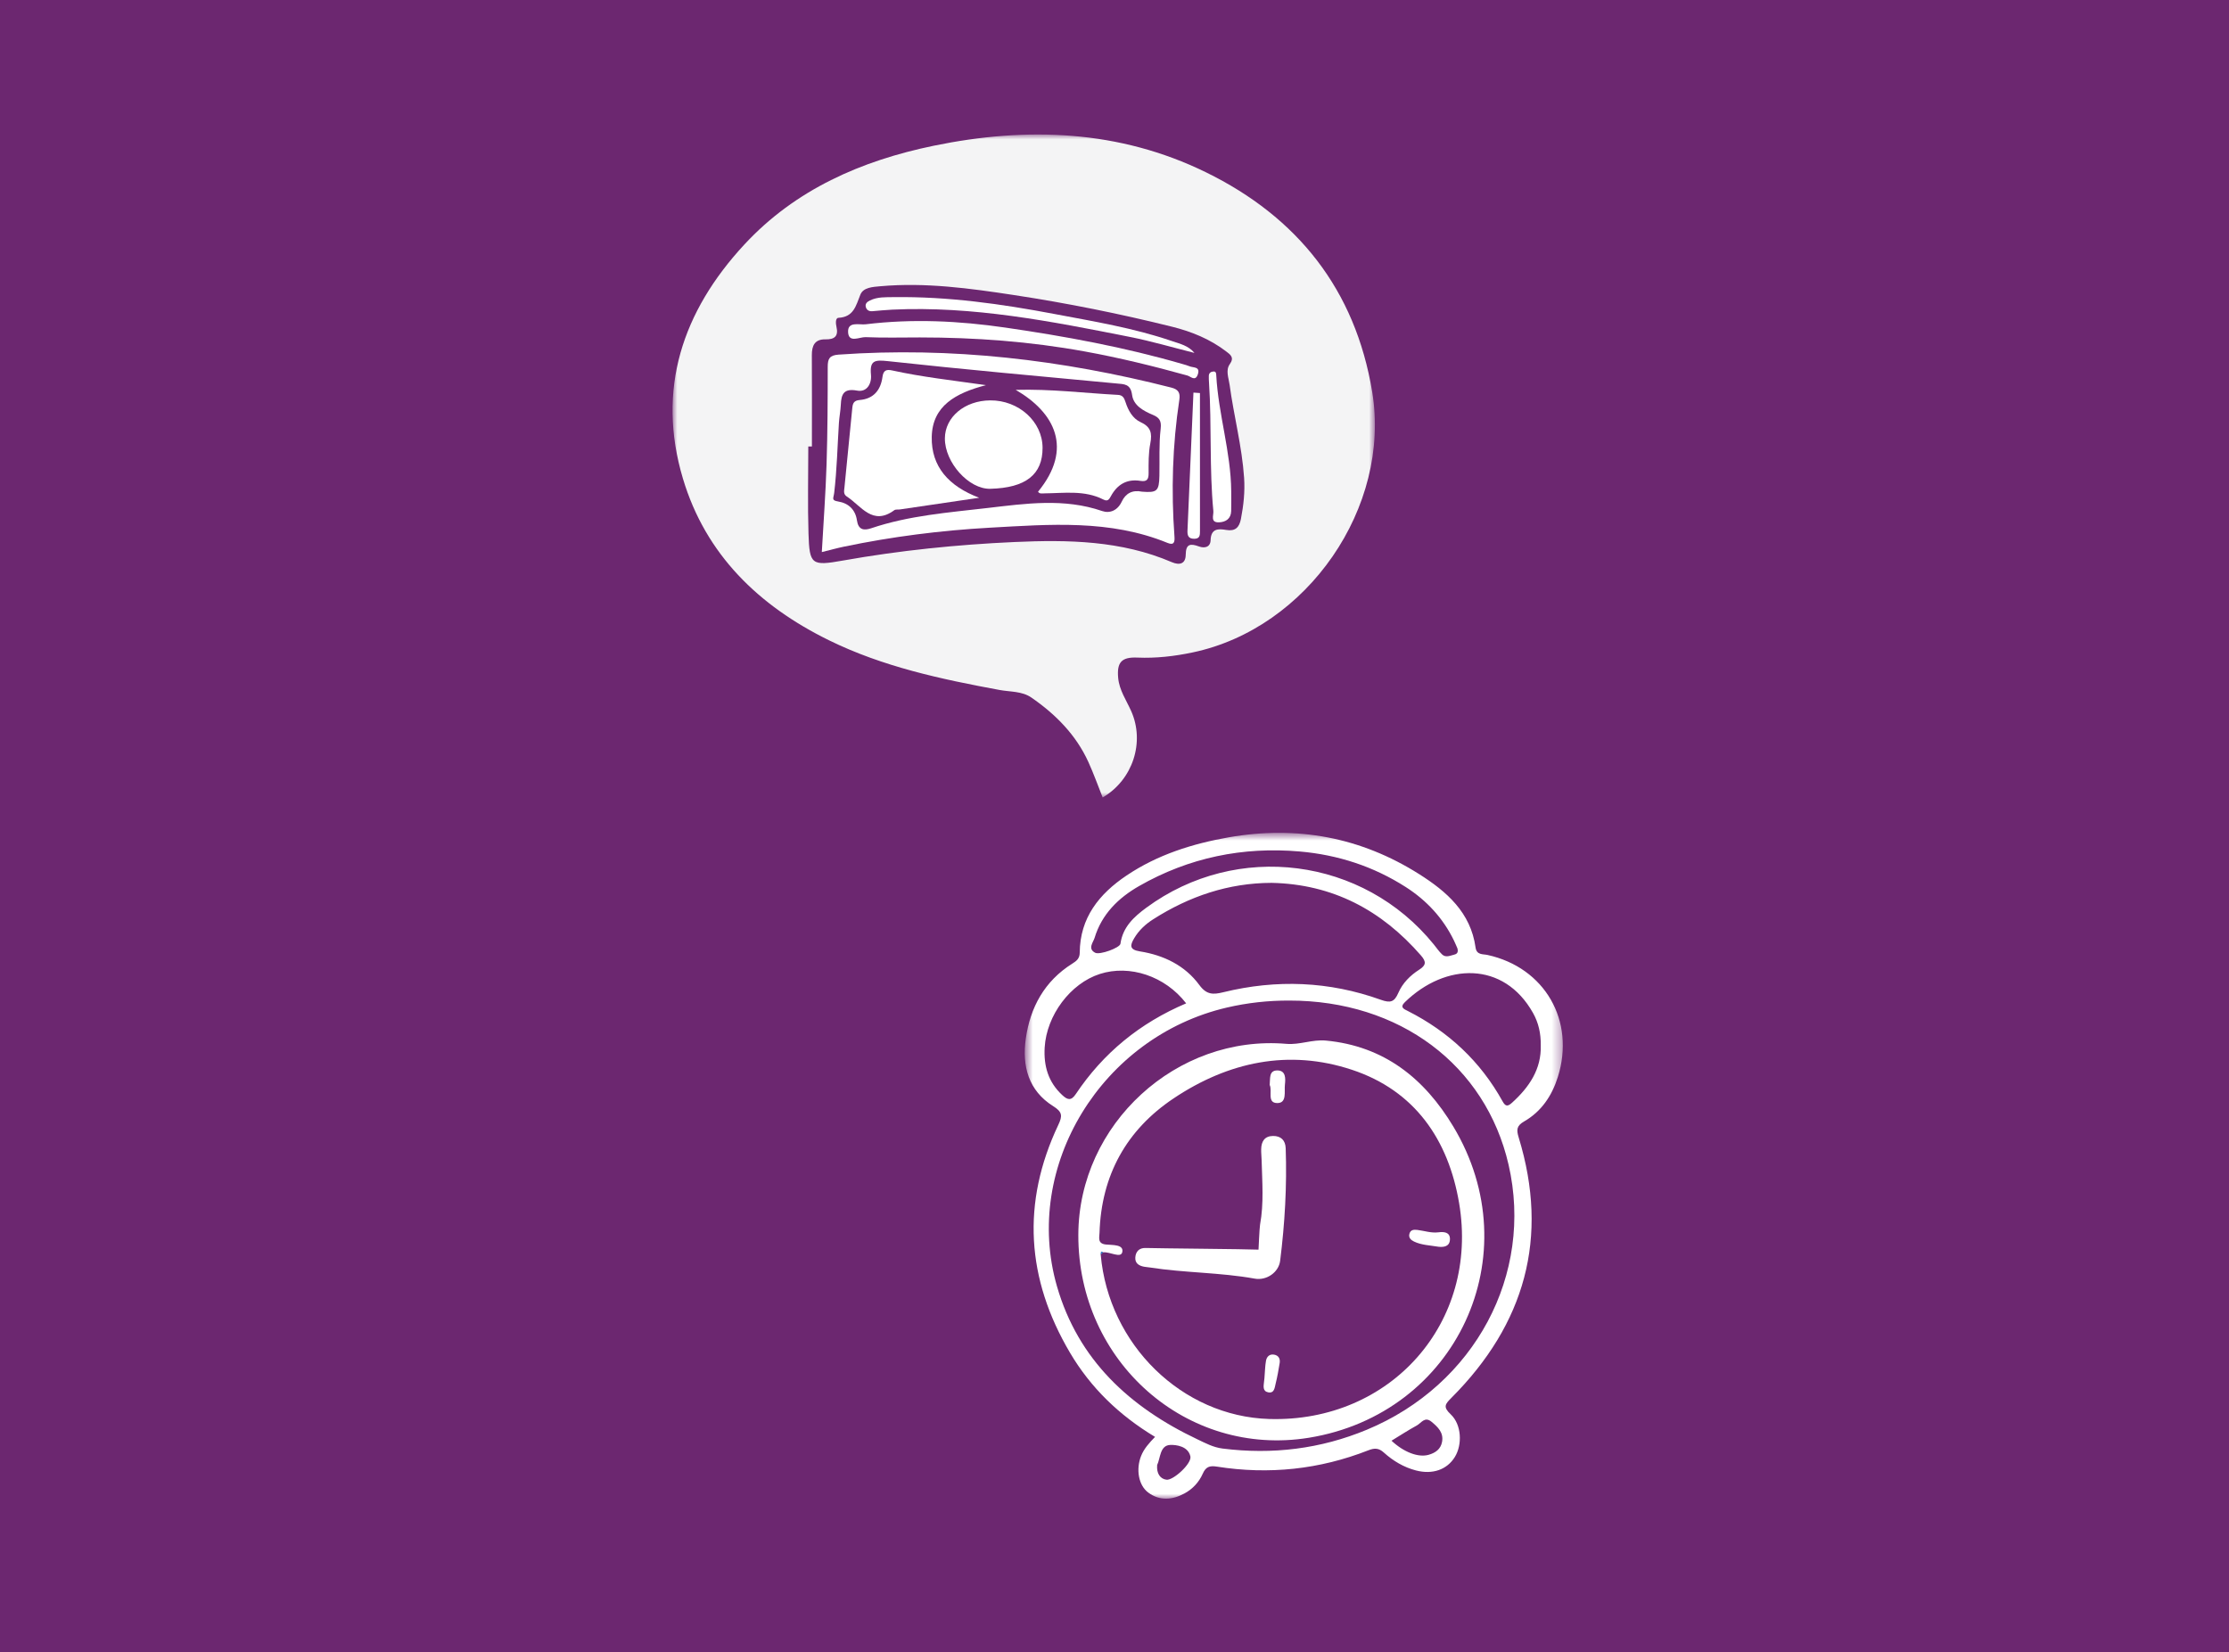
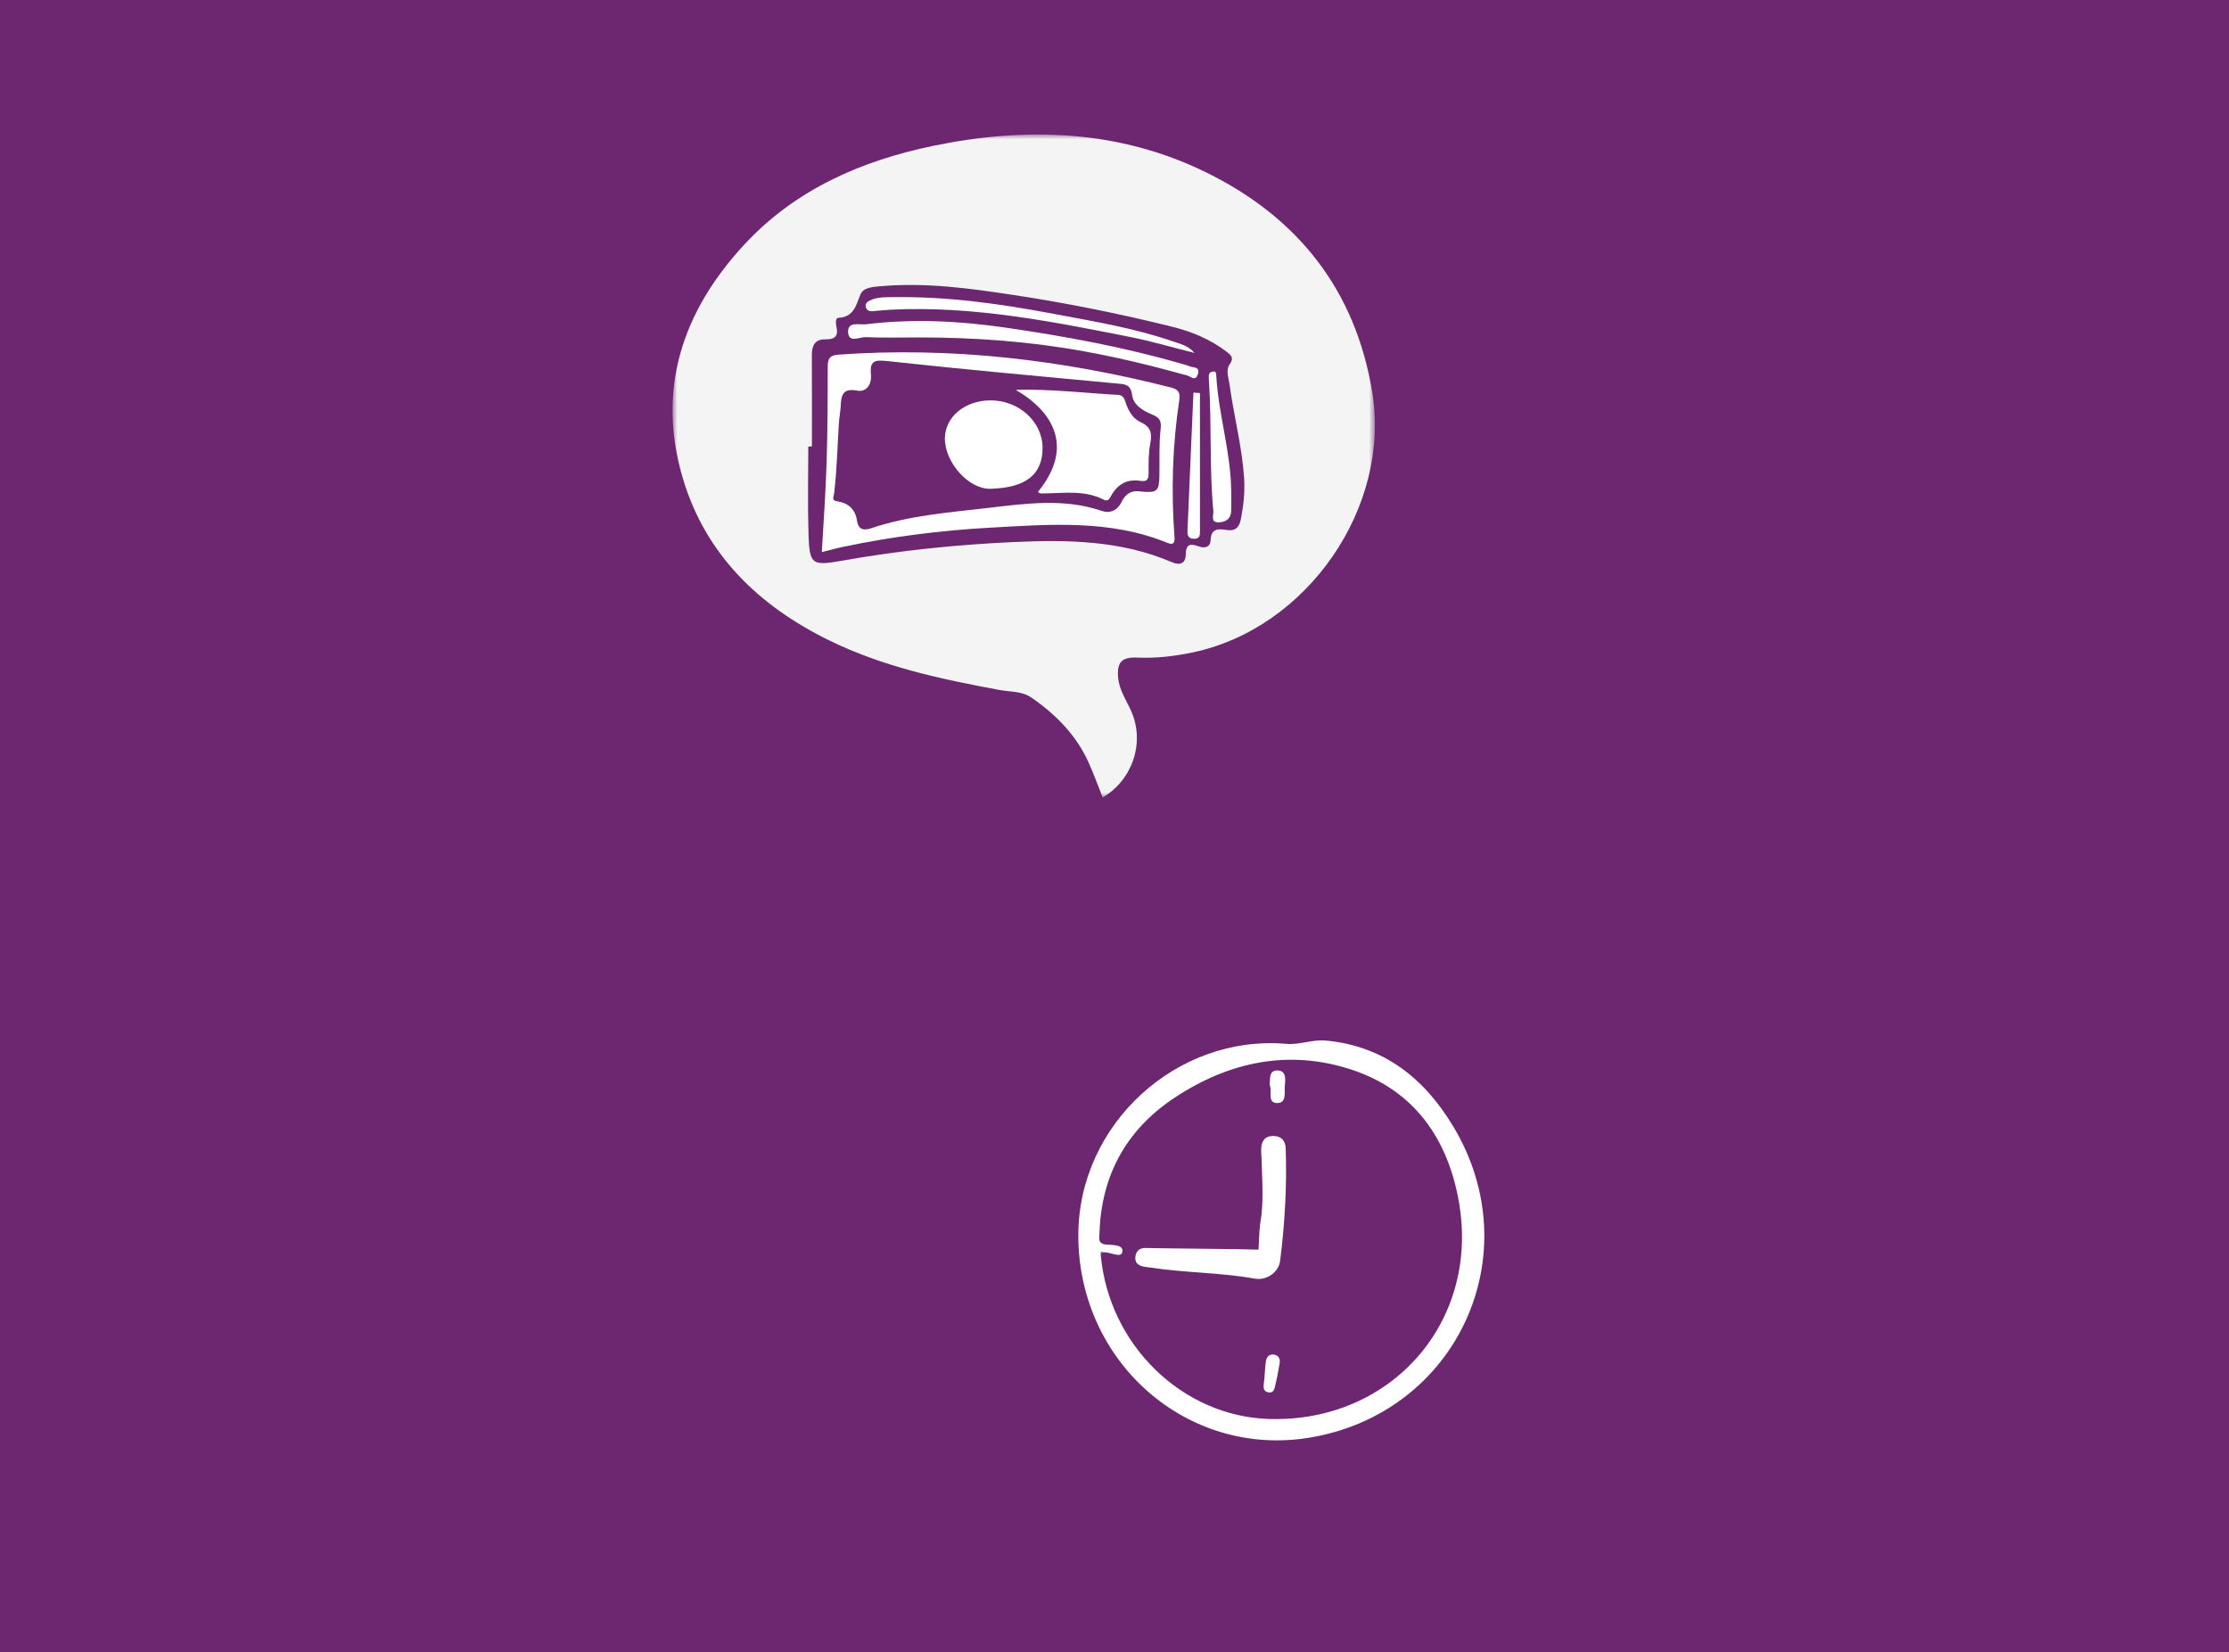
<svg xmlns="http://www.w3.org/2000/svg" fill="none" viewBox="0 0 232 172" height="172" width="232">
  <rect x="0" y="0" width="232" height="172" fill="#333333" stroke="none" />
  <g clip-path="url(#clip0_4578_199976)">
    <rect fill="#6C2770" height="191.105" width="264.606" y="-10.076" x="-14.7" />
    <mask height="70" width="74" y="14" x="70" maskUnits="userSpaceOnUse" style="mask-type:luminance" id="mask0_4578_199976">
      <path fill="white" d="M70 14H143.102V83.01H70V14Z" clip-rule="evenodd" fill-rule="evenodd" />
    </mask>
    <g mask="url(#mask0_4578_199976)">
      <path fill="#F4F4F5" d="M84.506 46.472C84.38 46.472 84.255 46.472 84.129 46.472C84.129 49.494 84.056 52.519 84.15 55.538C84.25 58.791 84.471 58.929 87.734 58.348C93.645 57.297 99.605 56.688 105.598 56.419C111.166 56.169 116.705 56.258 121.959 58.514C122.778 58.866 123.403 58.692 123.413 57.738C123.426 56.576 123.923 56.568 124.806 56.886C125.366 57.087 125.981 56.973 126.004 56.221C126.041 55.013 126.796 55.02 127.632 55.163C128.576 55.323 128.988 54.896 129.159 54.017C129.433 52.6 129.587 51.188 129.49 49.738C129.269 46.463 128.418 43.292 127.981 40.055C127.884 39.338 127.54 38.553 128.003 37.899C128.49 37.211 128.079 36.931 127.63 36.586C125.948 35.298 124.023 34.514 121.995 34.01C116.564 32.657 111.08 31.556 105.547 30.714C100.94 30.013 96.326 29.378 91.644 29.794C90.838 29.866 89.855 29.911 89.549 30.67C89.084 31.828 88.859 32.995 87.27 33.082C86.936 33.1 86.985 33.688 87.06 34.01C87.292 35.013 86.847 35.343 85.91 35.324C84.805 35.302 84.493 35.976 84.499 36.966C84.517 40.134 84.506 43.303 84.506 46.472ZM114.768 83.01C114.274 81.774 113.83 80.521 113.281 79.316C111.988 76.483 109.87 74.348 107.343 72.606C106.371 71.936 105.16 72.026 104.051 71.822C97.95 70.697 91.897 69.405 86.279 66.646C78.983 63.062 73.45 57.739 71.083 49.824C68.3 40.516 71.041 32.396 77.473 25.454C82.787 19.718 89.66 16.722 97.185 15.17C106.896 13.168 116.494 13.517 125.515 17.932C135.036 22.591 141.071 30.141 142.822 40.8C144.793 52.787 136.097 65.397 124.138 67.911C122.24 68.31 120.328 68.532 118.382 68.449C116.738 68.379 116.233 68.934 116.382 70.565C116.499 71.84 117.227 72.879 117.731 74.004C119.185 77.249 117.906 81.178 114.768 83.01Z" clip-rule="evenodd" fill-rule="evenodd" />
    </g>
    <mask height="70" width="57" y="86" x="106" maskUnits="userSpaceOnUse" style="mask-type:luminance" id="mask1_4578_199976">
      <path fill="white" d="M106.658 86.691H162.663V155.999H106.658V86.691Z" clip-rule="evenodd" fill-rule="evenodd" />
    </mask>
    <g mask="url(#mask1_4578_199976)">
-       <path fill="white" d="M120.439 152.496C120.363 153.374 120.755 153.941 121.41 154.025C122.11 154.115 124.059 152.342 123.899 151.599C123.672 150.548 122.439 150.375 121.788 150.406C120.714 150.459 120.784 151.785 120.439 152.496ZM144.831 149.965C146.128 151.173 147.616 151.732 148.686 151.434C149.395 151.237 149.955 150.847 150.094 150.084C150.269 149.121 149.662 148.542 148.992 147.989C148.287 147.409 147.927 148.126 147.471 148.376C146.575 148.866 145.719 149.425 144.831 149.965ZM151.693 98.719C151.61 98.53 151.48 98.209 151.329 97.898C150.192 95.563 148.492 93.728 146.316 92.334C142.953 90.18 139.247 88.979 135.29 88.633C129.355 88.115 123.739 89.266 118.553 92.233C116.393 93.468 114.664 95.174 113.924 97.635C113.79 98.079 113.18 98.747 113.979 99.169C114.471 99.43 116.562 98.654 116.619 98.235C116.859 96.501 118.014 95.44 119.314 94.483C128.732 87.547 141.885 89.232 149.238 98.314C149.519 98.66 149.771 99.035 150.09 99.342C150.476 99.714 150.936 99.469 151.356 99.371C151.592 99.315 151.82 99.183 151.693 98.719ZM123.459 104.44C121.259 101.59 117.575 100.383 114.473 101.381C111.404 102.369 108.934 105.682 108.733 109.02C108.616 110.957 109.105 112.64 110.563 113.99C111.086 114.474 111.473 114.629 111.964 113.894C114.818 109.621 118.635 106.487 123.459 104.44ZM160.366 108.829C160.386 107.566 160.131 106.457 159.564 105.447C156.516 100.012 150.448 100.21 146.228 104.312C145.657 104.867 146.134 105.035 146.543 105.242C150.771 107.387 154.092 110.487 156.395 114.644C156.7 115.194 156.933 115.185 157.376 114.784C159.177 113.155 160.436 111.275 160.366 108.829ZM132.35 91.897C127.855 91.909 123.78 93.295 120.022 95.692C119.223 96.201 118.53 96.843 118.042 97.675C117.613 98.406 117.538 98.855 118.646 99.031C121.12 99.425 123.332 100.49 124.832 102.533C125.587 103.561 126.272 103.54 127.323 103.283C132.854 101.927 138.342 102.138 143.71 104.065C144.715 104.425 145.125 104.314 145.545 103.343C145.981 102.337 146.779 101.531 147.709 100.939C148.443 100.472 148.464 100.107 147.899 99.458C143.784 94.727 138.694 92.032 132.35 91.897ZM134.177 104.15C131.986 104.144 129.824 104.381 127.689 104.879C114.678 107.917 106.404 121.388 110.013 133.898C112.225 141.566 117.602 146.488 124.621 149.817C125.46 150.215 126.272 150.658 127.249 150.781C132.431 151.432 137.443 150.824 142.262 148.823C153.504 144.157 159.644 132.651 157.017 121.24C154.624 110.848 145.657 104.137 134.177 104.15ZM120.221 149.567C116.501 147.329 113.529 144.465 111.369 140.809C106.828 133.12 106.308 125.202 110.151 117.092C110.598 116.149 110.579 115.743 109.617 115.14C107.044 113.528 106.366 110.958 106.764 108.132C107.226 104.856 108.717 102.119 111.609 100.304C112.046 100.029 112.377 99.776 112.381 99.168C112.405 95.531 114.402 93.05 117.252 91.134C120.477 88.966 124.107 87.821 127.897 87.157C134.982 85.917 141.626 87.14 147.71 90.989C150.564 92.793 153.075 94.975 153.58 98.626C153.692 99.431 154.349 99.298 154.825 99.403C160.786 100.711 163.986 106.257 162.143 112.108C161.524 114.073 160.43 115.698 158.632 116.733C157.857 117.18 157.82 117.588 158.067 118.394C161.267 128.835 158.712 137.831 151.087 145.481C150.411 146.16 150.165 146.44 150.997 147.223C152.133 148.292 152.213 150.378 151.426 151.656C150.613 152.976 149.115 153.512 147.378 153.061C146.106 152.731 144.995 152.063 144.03 151.194C143.506 150.723 143.073 150.709 142.437 150.958C137.339 152.96 132.067 153.515 126.663 152.662C125.881 152.539 125.501 152.687 125.185 153.4C124.797 154.276 124.142 154.986 123.296 155.446C122.037 156.131 120.729 156.262 119.515 155.363C118.491 154.605 118.216 152.937 118.773 151.541C119.069 150.798 119.596 150.215 120.221 149.567Z" clip-rule="evenodd" fill-rule="evenodd" />
-     </g>
+       </g>
    <path fill="white" d="M118.868 51.179C120.425 51.304 120.639 51.121 120.674 49.527C120.71 47.893 120.615 46.246 120.805 44.631C120.904 43.786 120.653 43.461 119.99 43.183C119.003 42.77 117.976 42.205 117.832 41.114C117.677 39.951 117.026 39.992 116.206 39.915C108.269 39.171 100.329 38.457 92.405 37.591C91.028 37.44 90.513 37.525 90.653 39.009C90.741 39.946 90.223 40.846 89.216 40.659C87.836 40.404 87.563 41.003 87.514 42.118C87.486 42.759 87.356 43.395 87.316 44.036C87.163 46.457 87.109 48.888 86.826 51.292C86.757 51.875 86.491 52.079 87.246 52.203C88.324 52.38 89.031 53.057 89.192 54.164C89.334 55.138 89.887 55.254 90.674 54.988C94.602 53.66 98.717 53.351 102.788 52.877C106.759 52.415 110.756 51.833 114.709 53.192C115.522 53.472 116.324 53.131 116.753 52.217C117.155 51.361 117.85 50.971 118.868 51.179ZM85.537 57.466C85.712 54.333 85.937 51.321 86.032 48.305C86.139 44.934 86.15 41.56 86.152 38.187C86.152 37.344 86.333 36.981 87.282 36.913C99.026 36.08 110.545 37.448 121.917 40.346C122.645 40.531 122.857 40.891 122.749 41.609C122.032 46.337 121.893 51.088 122.241 55.855C122.28 56.381 122.216 56.797 121.53 56.516C115.526 54.056 109.256 54.583 103.021 54.928C97.92 55.211 92.852 55.858 87.844 56.901C87.122 57.051 86.41 57.251 85.537 57.466Z" clip-rule="evenodd" fill-rule="evenodd" />
    <path fill="white" d="M95.74 35.124C93.857 35.124 91.971 35.175 90.091 35.095C89.468 35.069 88.351 35.726 88.274 34.609C88.191 33.408 89.44 33.838 90.106 33.756C94.962 33.162 99.817 33.397 104.637 34.099C110.864 35.004 117.052 36.138 123.107 37.901C123.345 37.97 123.586 38.032 123.814 38.128C124.208 38.294 124.95 38.14 124.672 38.971C124.415 39.742 123.925 39.183 123.59 39.09C120.058 38.107 116.503 37.238 112.891 36.581C107.217 35.547 101.493 35.124 95.74 35.124Z" clip-rule="evenodd" fill-rule="evenodd" />
    <path fill="white" d="M124.322 36.736C122.083 36.175 119.864 35.519 117.604 35.071C109.438 33.451 101.265 31.833 92.866 32.231C92.174 32.264 91.483 32.337 90.792 32.394C90.45 32.422 90.201 32.274 90.115 31.954C90.02 31.601 90.277 31.406 90.55 31.273C91.337 30.89 92.194 30.94 93.03 30.929C98.657 30.854 104.196 31.633 109.706 32.675C113.84 33.457 117.999 34.139 121.996 35.508C122.818 35.789 123.691 35.976 124.322 36.736Z" clip-rule="evenodd" fill-rule="evenodd" />
    <path fill="white" d="M128.148 51.116C128.148 51.808 128.162 52.499 128.144 53.191C128.124 53.998 127.583 54.34 126.883 54.37C125.943 54.409 126.331 53.634 126.289 53.191C125.864 48.754 126.128 44.294 125.839 39.851C125.823 39.605 125.807 39.357 125.818 39.11C125.832 38.814 126.04 38.682 126.305 38.669C126.581 38.654 126.582 38.888 126.592 39.075C126.812 43.129 128.113 47.041 128.148 51.116Z" clip-rule="evenodd" fill-rule="evenodd" />
    <path fill="white" d="M124.894 40.913C124.894 45.705 124.893 50.498 124.896 55.29C124.896 55.711 124.886 56.08 124.3 56.082C123.674 56.083 123.574 55.728 123.597 55.215C123.807 50.432 124.011 45.648 124.217 40.865C124.442 40.881 124.668 40.897 124.894 40.913Z" clip-rule="evenodd" fill-rule="evenodd" />
    <path fill="white" d="M114.817 130.358C114.746 130.33 114.675 130.302 114.605 130.275C114.591 130.382 114.578 130.489 114.565 130.597C115.392 139.969 123.033 147.428 132.089 147.704C144.726 148.089 153.985 137.688 151.866 125.217C150.749 118.643 147.268 113.525 140.709 111.353C134.127 109.173 127.84 110.53 122.159 114.327C117.23 117.62 114.625 122.351 114.44 128.33C114.425 128.819 114.211 129.448 115.101 129.542C115.769 129.613 116.983 129.513 116.811 130.328C116.668 131.014 115.52 130.273 114.817 130.358ZM112.235 128.53C112.268 117.009 122.463 107.671 133.908 108.656C135.279 108.774 136.592 108.182 138.002 108.314C144.067 108.886 148.251 112.253 151.261 117.257C159.302 130.626 151.601 147.169 136.223 149.659C123.516 151.716 112.197 141.747 112.235 128.53Z" clip-rule="evenodd" fill-rule="evenodd" />
    <path fill="#2D8AD1" d="M114.565 130.598C114.578 130.49 114.591 130.383 114.605 130.275C114.675 130.303 114.746 130.331 114.817 130.358C114.733 130.438 114.649 130.518 114.565 130.598Z" clip-rule="evenodd" fill-rule="evenodd" />
-     <path fill="white" d="M102.619 40.09C99.471 40.914 97.039 42.243 96.978 45.485C96.921 48.569 98.738 50.614 101.919 51.812C98.928 52.253 96.297 52.641 93.665 53.028C93.469 53.057 93.221 53.005 93.082 53.106C90.811 54.772 89.645 52.66 88.143 51.686C87.764 51.441 87.858 51.094 87.891 50.758C88.163 47.998 88.445 45.24 88.708 42.48C88.756 41.978 88.876 41.686 89.478 41.637C90.931 41.518 91.673 40.596 91.853 39.218C91.944 38.527 92.281 38.432 92.867 38.561C95.956 39.242 99.101 39.587 102.619 40.09Z" clip-rule="evenodd" fill-rule="evenodd" />
    <path fill="white" d="M105.716 40.58C109.394 40.477 112.876 40.92 116.369 41.104C116.86 41.13 117.008 41.429 117.143 41.845C117.423 42.715 117.885 43.561 118.71 43.938C119.78 44.427 119.933 45.089 119.727 46.152C119.53 47.162 119.546 48.222 119.55 49.259C119.553 49.911 119.365 50.163 118.693 50.054C117.292 49.829 116.29 50.429 115.627 51.643C115.447 51.972 115.306 52.232 114.843 51.997C112.883 51 110.776 51.338 108.704 51.355C108.476 51.357 108.211 51.437 108.042 51.183C111.724 46.699 109.804 42.949 105.716 40.58Z" clip-rule="evenodd" fill-rule="evenodd" />
    <path fill="white" d="M103.062 41.676C106.033 41.652 108.503 43.887 108.513 46.609C108.523 49.4 106.76 50.784 103.075 50.879C100.84 50.937 98.328 48.145 98.346 45.623C98.362 43.409 100.406 41.698 103.062 41.676Z" clip-rule="evenodd" fill-rule="evenodd" />
    <path fill="white" d="M131.15 127.472C131.558 125.257 131.37 123.026 131.314 120.799C131.304 120.403 131.258 120.007 131.267 119.612C131.286 118.818 131.615 118.256 132.492 118.244C133.329 118.233 133.789 118.7 133.818 119.522C133.956 123.442 133.729 127.349 133.241 131.236C133.09 132.439 131.83 133.318 130.592 133.094C126.978 132.441 123.292 132.5 119.672 131.932C119.476 131.902 119.277 131.891 119.082 131.855C118.542 131.756 118.123 131.493 118.166 130.886C118.21 130.258 118.589 129.882 119.242 129.904C120.481 129.945 129.752 130.017 130.99 130.077C130.99 130.119 131.088 127.804 131.15 127.472Z" clip-rule="evenodd" fill-rule="evenodd" />
-     <path fill="white" d="M149.731 129.776C148.794 129.622 147.944 129.604 147.175 129.233C146.851 129.077 146.585 128.836 146.696 128.426C146.811 128 147.158 127.979 147.525 128.024C148.254 128.113 148.96 128.369 149.715 128.273C150.284 128.2 150.922 128.246 150.915 128.977C150.908 129.771 150.255 129.832 149.731 129.776Z" clip-rule="evenodd" fill-rule="evenodd" />
    <path fill="white" d="M131.605 143.464C131.667 142.718 131.672 142.171 131.768 141.64C131.844 141.216 132.137 140.924 132.611 141.006C133.081 141.087 133.264 141.435 133.192 141.879C133.074 142.608 132.945 143.337 132.766 144.052C132.667 144.451 132.634 145.048 132.002 144.93C131.408 144.818 131.513 144.29 131.561 143.846C131.582 143.65 131.607 143.454 131.605 143.464Z" clip-rule="evenodd" fill-rule="evenodd" />
    <path fill="white" d="M132.153 112.936C132.223 112.273 132.044 111.411 132.962 111.422C133.838 111.433 133.809 112.27 133.737 112.894C133.654 113.614 133.972 114.823 132.943 114.819C131.837 114.815 132.457 113.546 132.153 112.936Z" clip-rule="evenodd" fill-rule="evenodd" />
  </g>
  <defs>
</defs>
</svg>